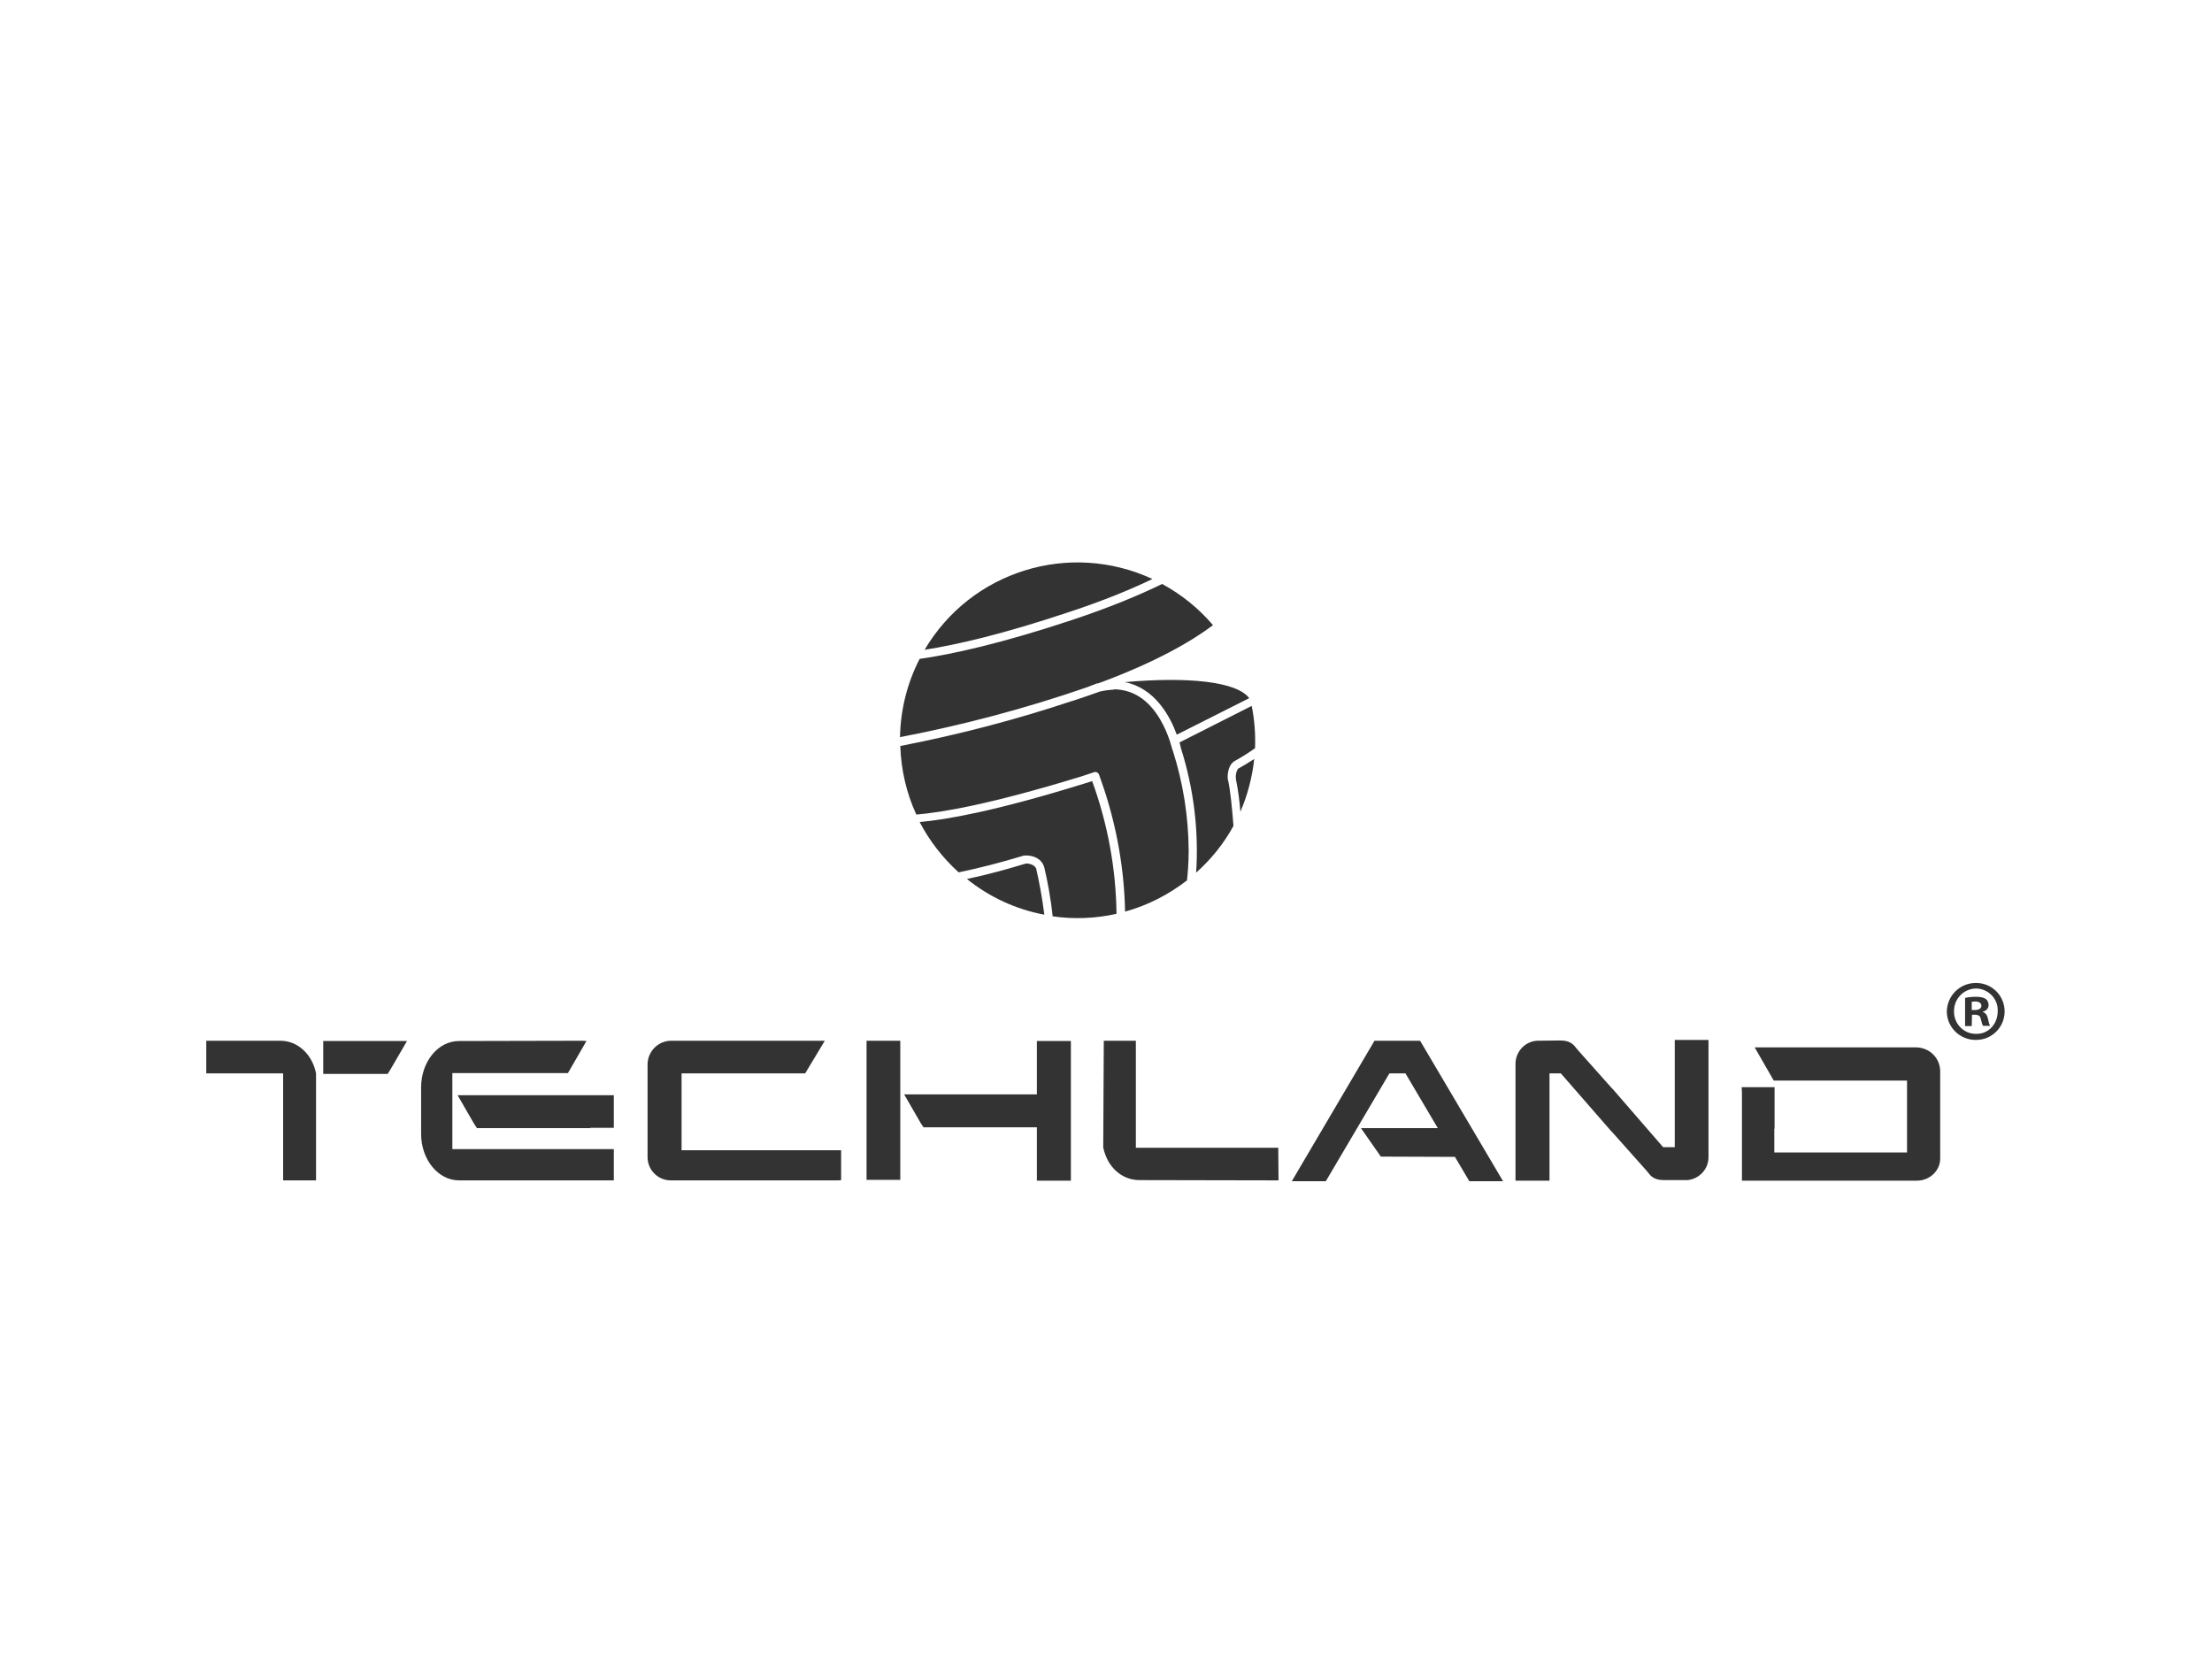
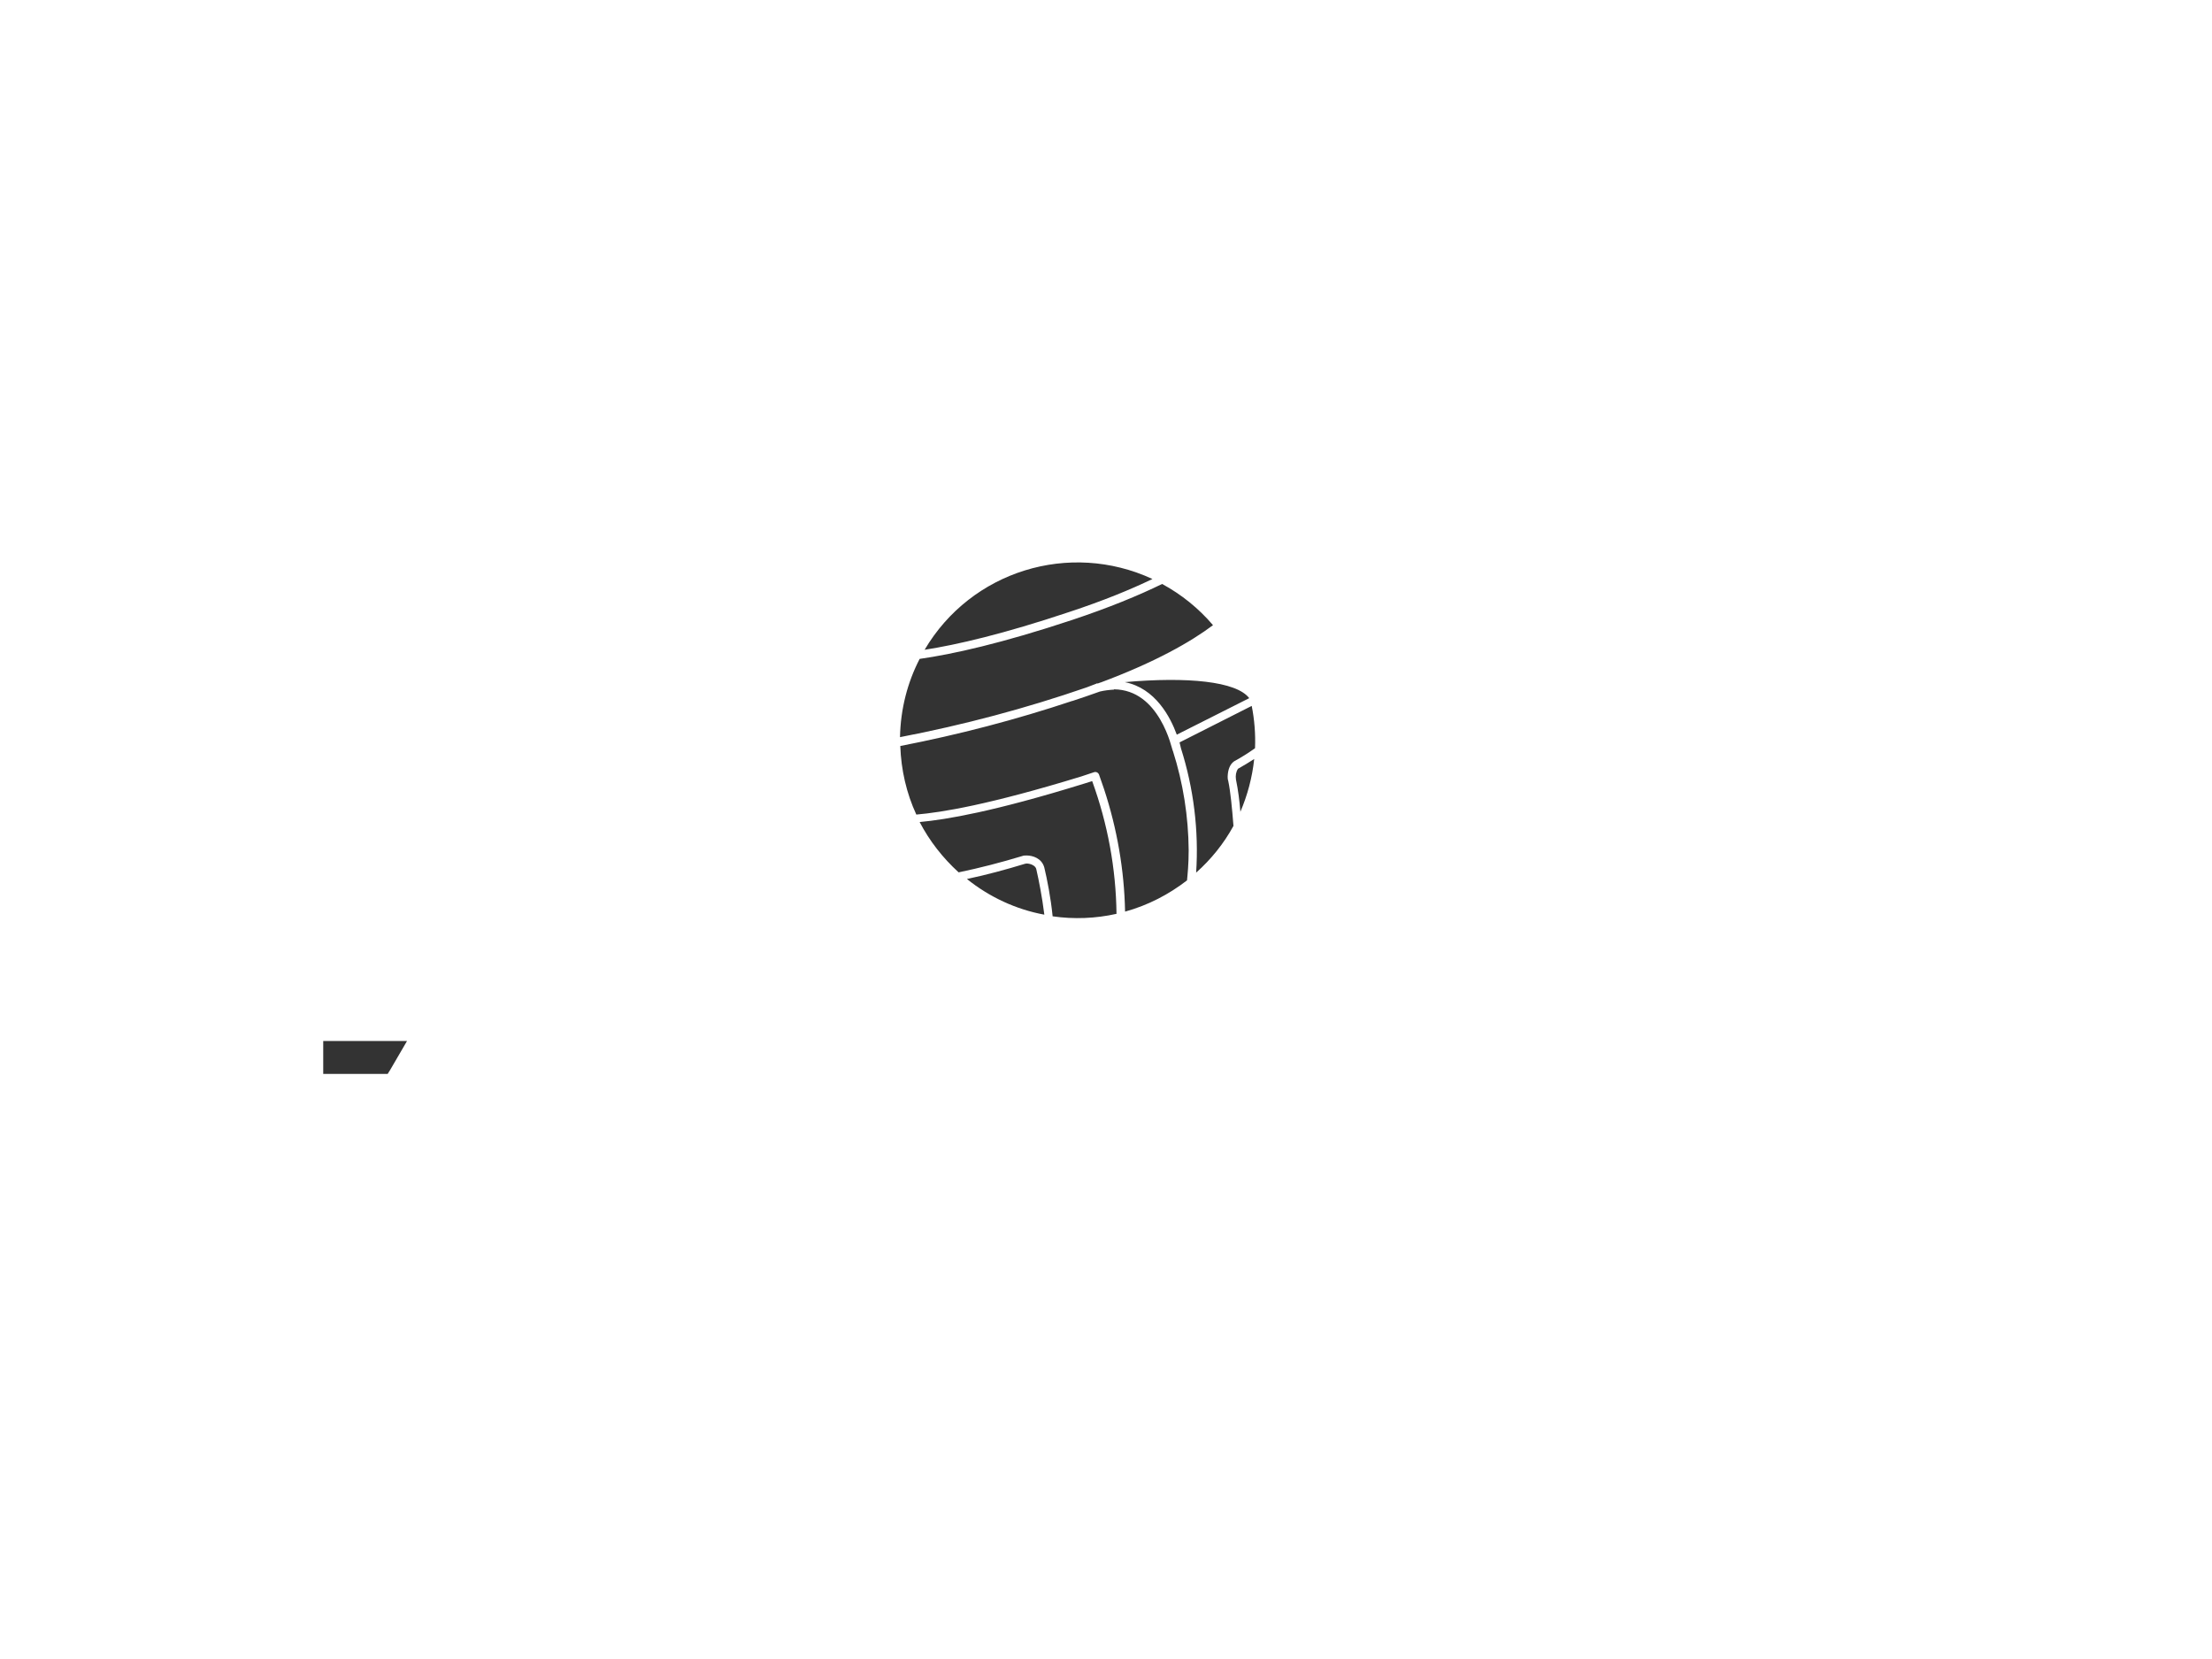
<svg xmlns="http://www.w3.org/2000/svg" version="1.0" id="katman_1" x="0px" y="0px" viewBox="0 0 800 600" style="enable-background:new 0 0 800 600;" xml:space="preserve">
  <style type="text/css">
	.st0{fill:#333333;}
</style>
  <g>
-     <path class="st0" d="M497.1,376.4h16.5l30,50.8h-12.2l-5.2-8.8l-26.8-0.1l-7.2-10.3h27.8l-11.7-19.8h-5.8l-23,39h-12.3L497.1,376.4   L497.1,376.4z M693.1,378.8c4.8,0.1,8.6,3.9,8.6,8.7V419c0,4.4-3.8,8-8.4,8H630V395l-0.1-1.8h11.9v15h-0.1v8.6h48v-26h-48.2   l-6.9-12H693.1L693.1,378.8z M617.9,376.1v42.2c0.1,4.4-3.2,8-7.5,8.5h-8.4c-2,0-3.6-0.3-5.1-1.7l-1.4-1.7l-12.2-13.7l-0.4-0.4   l-0.1-0.1l-18.3-21h-4.1V427h-12.3v-42.2c0-4.3,3.2-8,7.6-8.4h0.1l8.3-0.1c2,0,3.6,0.3,5.1,1.7l1.4,1.7l12.2,13.7l0.4,0.4l0.1,0.1   l18.2,21h4.2v-38.8H617.9L617.9,376.1z M399.2,376.4h11.6v38.7h51.5l0.1,11.8l-50.3-0.1c-6.3,0-11.6-4.6-13.1-11.8L399.2,376.4z    M242.7,376.4h55.6l-7.1,11.8h-44.7V416h57.7v10.8c-0.3,0-0.5,0.1-0.8,0.1h-60.8c-4.7,0-8.4-3.8-8.4-8.4v-33.7   C234.3,380.2,238.1,376.4,242.7,376.4L242.7,376.4z M101.4,376.4c6.2,0,11.5,4.8,12.9,11.8v38.7h-11.9v-38.7H74.6v-11.8H101.4   L101.4,376.4z M327,395.8h48v-19.3h12.3v50.5H375v-19.3h-41l-1-1.5L327,395.8L327,395.8z M210.9,376.4c0.4,0,0.8,0.1,1.2,0.1   l-6.7,11.6h-41.8v27.5H222v11.3h-56c-7.5,0-13.7-7.5-13.7-16.8v-16.8c0-9.3,6.1-16.8,13.7-16.8L210.9,376.4L210.9,376.4z    M313.4,376.4h12.2v50.3h-12.2V376.4z M165.5,396.1H222v11.8h-8.5v0.1h-41l-1-1.5L165.5,396.1L165.5,396.1z M714.7,355.5   c5.7,0,10.3,4.6,10.3,10.3s-4.6,10.3-10.3,10.3c-5.7,0.1-10.5-4.4-10.6-10.1c0-0.1,0-0.2,0-0.2c0.1-5.7,4.7-10.3,10.5-10.3   C714.6,355.5,714.7,355.5,714.7,355.5L714.7,355.5L714.7,355.5z M714.6,357.5c-4.4,0.1-7.9,3.7-7.9,8.1c0,0,0,0.1,0,0.1   c-0.1,4.4,3.3,8.1,7.7,8.2c0.1,0,0.2,0,0.3,0c4.5,0.1,7.8-3.6,7.8-8.2c0.2-4.4-3.3-8-7.6-8.2C714.9,357.5,714.8,357.5,714.6,357.5   L714.6,357.5z M713.1,371.1h-2.4v-10.2c1.3-0.3,2.6-0.4,3.9-0.4c1.9,0,2.8,0.3,3.6,0.8c0.6,0.4,1,1.3,1,2.2c0,1.2-0.9,2.1-2.1,2.4   v0.1c1,0.3,1.6,1.1,1.9,2.5c0.3,1.6,0.5,2.2,0.8,2.5h-2.6c-0.3-0.4-0.5-1.3-0.8-2.4c-0.2-1.1-0.8-1.6-2.1-1.6h-1.1L713.1,371.1   L713.1,371.1z M713.1,365.3h1.1c1.3,0,2.4-0.5,2.4-1.5c0-0.9-0.7-1.6-2.2-1.6c-0.6,0-1.1,0.1-1.3,0.1V365.3z" />
    <path class="st0" d="M140.2,388.4h-23.3v-11.9h30.3l-6,10.3L140.2,388.4L140.2,388.4z M395,282.5l-3.2,1   c-32.3,10-49.5,12.9-59.2,13.8c3.6,6.9,8.4,13,14.1,18.2c7.7-1.6,15.4-3.6,23-5.9c0.5-0.2,1-0.2,1.6-0.2c2.2,0,5.5,1,6.4,4.4   c1,4.2,2.3,10.7,3,17.6c7.7,1.1,15.5,0.8,23.1-0.9C403.6,314.1,400.6,297.9,395,282.5z M371.3,312.3c1.4,0,3.3,0.8,3.5,2.1   c0.9,3.9,2.1,10,2.9,16.4c-10.3-1.9-19.9-6.4-28-12.9c7.1-1.5,14.1-3.4,21-5.5C370.8,312.4,371.1,312.3,371.3,312.3L371.3,312.3z    M402.9,249.3c8.2,0.1,13.4,5.3,16.7,10.9c3.3,5.6,4.4,11.2,4.5,11.2l0.1,0.2c3.7,11.6,5.6,23.7,5.7,35.9c0,5.1-0.4,8.8-0.6,10.9   c-6.6,5.1-14.1,9-22.4,11.3c-0.3-15.1-2.9-30-7.6-44.3l-1.8-5.2c-0.3-0.8-1.1-1.2-1.9-0.9l-4.5,1.5c-33.6,10.3-50.5,13-59.7,13.8   c-3.6-7.8-5.5-16.2-5.8-24.8c21.1-4.1,41.8-9.5,62.2-16.3l0.1,0.2l-0.1-0.2l0.1,0c3.3-1.1,6.6-2.2,9.9-3.4c1.7-0.4,3.4-0.6,5.2-0.7   H402.9L402.9,249.3z M452.7,255.3c1,5,1.4,10.2,1.2,15.3c-2.4,1.7-4.9,3.3-7.5,4.7c-1.5,1-2.3,2.9-2.4,5.5c0,0.5,0,1,0.2,1.6   c0.8,3.7,1.4,9.9,1.9,16.3c-3.5,6.4-8.1,12.1-13.5,16.9c1-15.2-0.9-30.5-5.5-45c-0.1-0.3-0.2-1-0.5-2.1L452.7,255.3L452.7,255.3z    M447.7,278.1l0.1-0.1c2-1.1,3.9-2.3,5.8-3.5c-0.7,6.6-2.4,13-5,19.1c-0.3-3.9-0.8-7.8-1.6-11.7C446.8,280.5,447,279.2,447.7,278.1   L447.7,278.1z M396.4,247.3l-3.4,1.3c-22,7.6-44.6,13.6-67.5,18c0.2-10.2,2.7-19.8,7.1-28.3c11.9-1.7,29.6-5.6,55.2-14.1   c13.2-4.4,23.9-8.8,32.5-13c7,3.8,13.2,8.8,18.4,14.9c-8,6-20.7,13.3-40.8,20.8l-0.1-0.1l0,0.1l-0.5,0.2c-0.2,0-0.3,0.1-0.4,0.1   C396.7,247.1,396.5,247.2,396.4,247.3L396.4,247.3z M406.8,246.7c22.6-2,40.4-0.3,45,5.8l-26.2,13.2   C423.3,259.4,417.9,248.9,406.8,246.7z M416.8,209.4c-8.1,3.9-17.9,7.9-30,11.9c-23.9,8-40.8,11.9-52.4,13.7   C351.2,206.5,386.8,195.5,416.8,209.4L416.8,209.4z" />
  </g>
</svg>